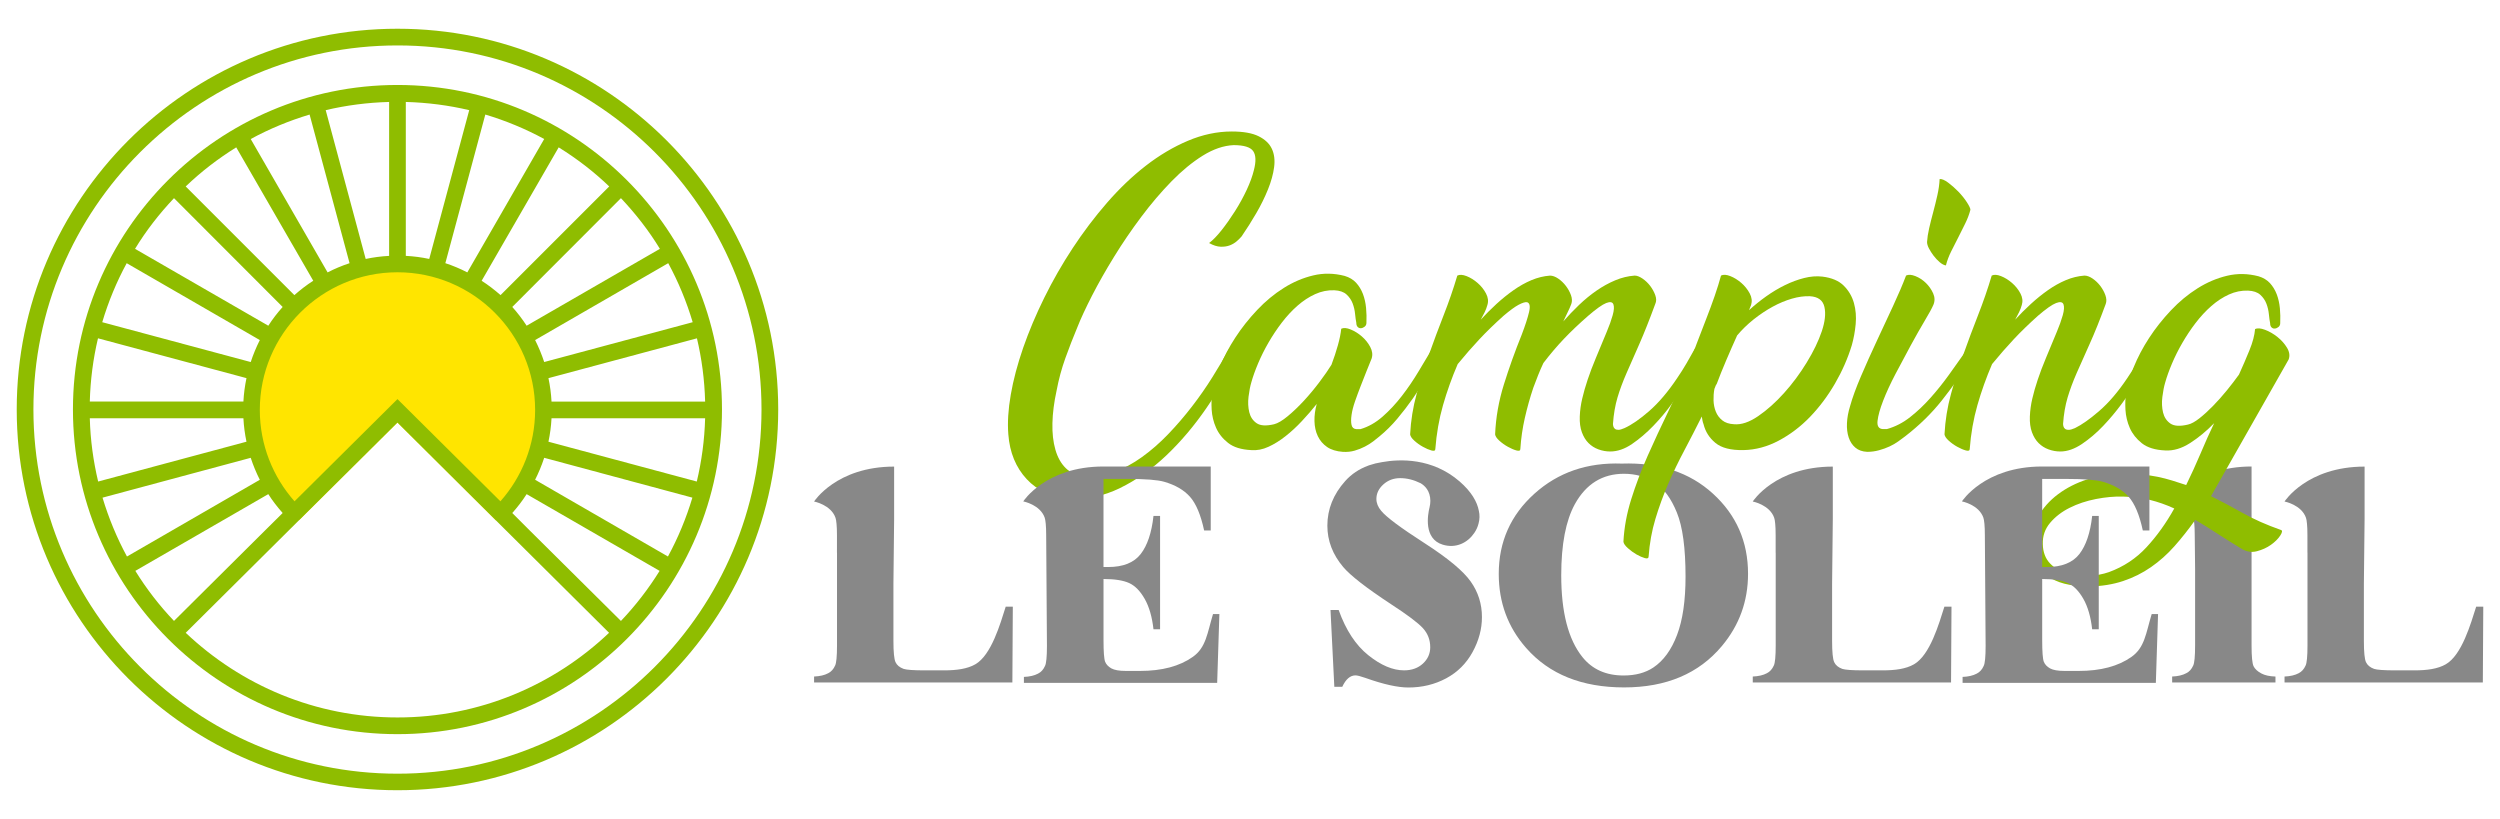
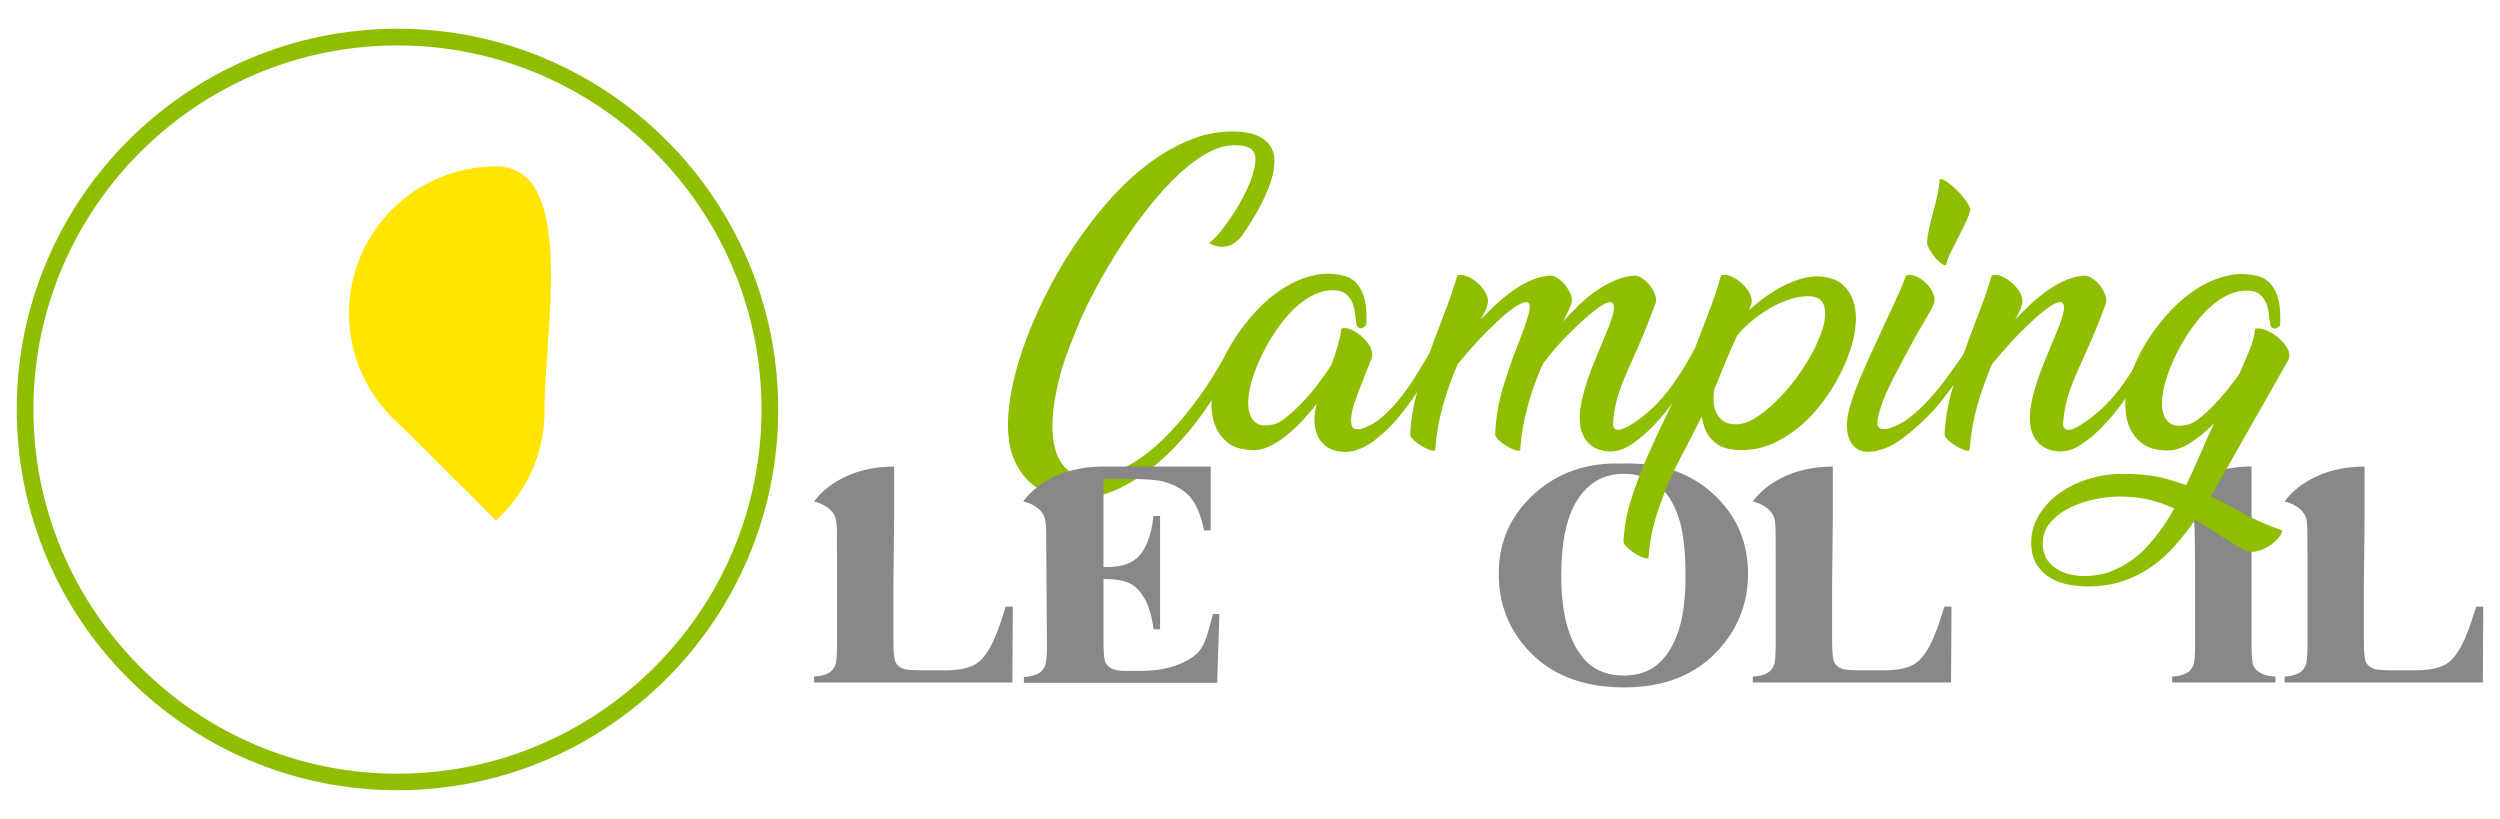
<svg xmlns="http://www.w3.org/2000/svg" version="1.1" id="Calque_1" x="0px" y="0px" width="174px" height="57px" viewBox="0 0 174 57" enable-background="new 0 0 174 57" xml:space="preserve">
  <g>
    <g>
-       <path fill="#FFE500" d="M37.896,28.623c0,3.017-1.305,5.728-3.383,7.593l-6.85-6.808l-6.859,6.808    c-2.069-1.875-3.374-4.587-3.374-7.593c0-5.646,4.586-10.233,10.233-10.233S37.896,22.976,37.896,28.623z" />
+       <path fill="#FFE500" d="M37.896,28.623c0,3.017-1.305,5.728-3.383,7.593l-6.85-6.808c-2.069-1.875-3.374-4.587-3.374-7.593c0-5.646,4.586-10.233,10.233-10.233S37.896,22.976,37.896,28.623z" />
      <g>
        <g>
          <path fill="#8FBD00" d="M27.664,2c-14.616,0-26.5,11.894-26.5,26.5c0,14.615,11.884,26.5,26.5,26.5s26.5-11.885,26.5-26.5      C54.164,13.894,42.279,2,27.664,2z M27.664,53.849C13.69,53.849,2.326,42.474,2.326,28.5c0-13.963,11.364-25.338,25.338-25.338      S53.001,14.537,53.001,28.5C53.001,42.474,41.637,53.849,27.664,53.849z" />
        </g>
        <g>
-           <path fill="#8FBD00" d="M27.664,5.914C15.208,5.914,5.077,16.045,5.077,28.5c0,12.455,10.131,22.597,22.586,22.597      S50.25,40.955,50.25,28.5C50.25,16.045,40.119,5.914,27.664,5.914z M49.077,27.95H38.386c-0.03-0.561-0.102-1.101-0.214-1.631      l10.335-2.772C48.843,24.963,49.037,26.441,49.077,27.95z M48.211,22.425l-10.335,2.772c-0.173-0.53-0.387-1.04-0.632-1.529      l9.265-5.351C47.212,19.613,47.783,20.989,48.211,22.425z M18.083,28.531c0-5.28,4.301-9.581,9.581-9.581      s9.581,4.301,9.581,9.581c0,2.436-0.917,4.668-2.416,6.36l-7.165-7.114l-7.165,7.114C19,33.199,18.083,30.967,18.083,28.531z       M45.928,17.319l-9.275,5.351c-0.295-0.459-0.631-0.897-0.999-1.306l7.563-7.572C44.236,14.873,45.154,16.045,45.928,17.319z       M42.401,12.977l-7.563,7.563c-0.418-0.367-0.856-0.703-1.315-0.999l5.361-9.285C40.149,11.041,41.332,11.948,42.401,12.977z       M37.876,9.675l-5.351,9.284c-0.489-0.254-0.999-0.469-1.529-0.642l2.782-10.345C35.206,8.401,36.582,8.971,37.876,9.675z       M28.244,7.096c1.509,0.042,2.987,0.234,4.414,0.571l-2.783,10.355c-0.53-0.112-1.07-0.184-1.631-0.214V7.096z M27.083,7.096      v10.713c-0.561,0.03-1.101,0.102-1.631,0.214L22.669,7.667C24.096,7.33,25.574,7.137,27.083,7.096z M21.548,7.973l2.782,10.345      c-0.53,0.173-1.04,0.388-1.529,0.642l-5.351-9.284C18.745,8.971,20.122,8.401,21.548,7.973z M16.442,10.256l5.361,9.285      c-0.469,0.296-0.897,0.632-1.315,0.999l-7.563-7.563C13.996,11.948,15.178,11.041,16.442,10.256z M12.11,13.792l7.563,7.572      c-0.367,0.409-0.703,0.846-0.999,1.306l-9.275-5.351C10.173,16.045,11.091,14.873,12.11,13.792z M8.818,18.318l9.265,5.351      c-0.245,0.489-0.459,1-0.632,1.529L7.116,22.425C7.544,20.989,8.115,19.613,8.818,18.318z M6.82,23.546l10.335,2.772      c-0.112,0.53-0.184,1.07-0.214,1.631H6.25C6.29,26.441,6.484,24.963,6.82,23.546z M6.25,29.112h10.691      c0.03,0.561,0.102,1.1,0.214,1.63L6.831,33.515C6.494,32.099,6.29,30.62,6.25,29.112z M7.136,34.637l10.314-2.773      c0.173,0.53,0.387,1.04,0.632,1.529l-9.245,5.341C8.135,37.439,7.564,36.063,7.136,34.637z M9.419,39.732l9.255-5.341      c0.295,0.469,0.631,0.896,0.999,1.314l-1.203,1.192l-6.36,6.319C11.101,42.158,10.194,40.985,9.419,39.732z M27.664,49.935      c-5.708,0-10.886-2.242-14.738-5.892l7.878-7.827l6.859-6.808l6.85,6.808l7.878,7.827      C38.549,47.692,33.372,49.935,27.664,49.935z M43.217,43.218l-6.38-6.329l-1.182-1.183c0.367-0.418,0.703-0.846,0.999-1.314      l9.255,5.341C45.133,40.985,44.226,42.158,43.217,43.218z M46.489,38.733l-9.245-5.341c0.245-0.489,0.459-0.999,0.632-1.529      l10.314,2.773C47.763,36.063,47.192,37.439,46.489,38.733z M48.497,33.515l-10.325-2.772c0.112-0.53,0.184-1.069,0.214-1.63      h10.691C49.037,30.62,48.833,32.099,48.497,33.515z" />
-         </g>
+           </g>
      </g>
    </g>
    <g>
      <g>
        <g>
          <path fill="#888888" d="M70.492,42.227L70.461,47.5H56.66v-0.414c0.398-0.016,0.727-0.092,0.981-0.229      c0.209-0.104,0.37-0.281,0.482-0.533c0.088-0.176,0.133-0.643,0.133-1.395v-6.463h-0.004l0.001-1.215      c0-0.654-0.046-1.053-0.101-1.209c-0.314-0.912-1.493-1.137-1.493-1.137s1.553-2.43,5.572-2.43v3.652l-0.049,4.504v3.986      c0,0.768,0.049,1.258,0.145,1.467c0.097,0.211,0.285,0.369,0.566,0.471c0.202,0.066,0.686,0.102,1.458,0.102h1.361      c0.867,0,1.611-0.102,2.17-0.422c1.123-0.646,1.738-2.828,2.115-4.01H70.492z" />
-           <path fill="#888888" d="M103.143,42.949c0,0.828-0.217,1.639-0.652,2.434c-0.436,0.797-1.049,1.406-1.84,1.83      c-0.793,0.424-1.668,0.637-2.627,0.637c-0.748,0-1.746-0.223-2.994-0.668c-0.336-0.117-0.564-0.176-0.688-0.176      c-0.367,0-0.674,0.266-0.92,0.795h-0.553l-0.266-5.344h0.568c0.502,1.4,1.189,2.449,2.066,3.148      c0.875,0.701,1.703,1.051,2.484,1.051c0.535,0,0.973-0.156,1.313-0.469s0.51-0.693,0.51-1.139c0-0.508-0.166-0.947-0.502-1.32      c-0.334-0.371-1.082-0.932-2.24-1.686c-1.707-1.123-2.811-1.982-3.313-2.576c-0.736-0.871-1.105-1.83-1.105-2.881      c0-1.145,0.416-2.182,1.246-3.109c0.432-0.48,0.963-0.836,1.594-1.066c-0.002-0.002-0.002-0.002-0.002-0.002      s0.031-0.012,0.09-0.031c0.273-0.094,0.563-0.164,0.873-0.213c1.25-0.225,3.498-0.307,5.408,1.348      c0.824,0.717,1.221,1.42,1.336,2.047l0,0c0.066,0.283,0.057,0.582-0.02,0.871c-0.059,0.24-0.16,0.459-0.289,0.648      c-0.004,0.006-0.008,0.01-0.01,0.016c-0.004,0.004-0.008,0.008-0.01,0.014c-0.447,0.654-1.252,1.084-2.184,0.801      c-1.354-0.408-1.043-2.1-0.92-2.594c0.035-0.15,0.059-0.303,0.057-0.455c-0.006-0.713-0.402-1.066-0.676-1.227      c-0.477-0.236-0.951-0.355-1.424-0.355c-0.459,0-0.848,0.146-1.172,0.438c-0.324,0.293-0.484,0.629-0.484,1.01      c0,0.287,0.111,0.563,0.334,0.828c0.357,0.436,1.355,1.18,2.994,2.234c1.641,1.057,2.719,1.951,3.238,2.689      C102.883,41.213,103.143,42.037,103.143,42.949z" />
          <path fill="#888888" d="M112.881,32.266c2.602-0.088,4.717,0.609,6.342,2.094c1.627,1.484,2.441,3.344,2.441,5.574      c0,1.904-0.607,3.582-1.82,5.029c-1.605,1.92-3.875,2.881-6.807,2.881c-2.939,0-5.213-0.916-6.82-2.748      c-1.27-1.447-1.904-3.164-1.904-5.152c0-2.23,0.826-4.09,2.477-5.578S110.471,32.178,112.881,32.266z M113.025,32.975      c-1.494,0-2.631,0.703-3.41,2.105c-0.635,1.152-0.953,2.807-0.953,4.963c0,2.564,0.49,4.459,1.471,5.684      c0.684,0.857,1.639,1.287,2.867,1.287c0.828,0,1.52-0.186,2.072-0.555c0.707-0.473,1.258-1.229,1.65-2.266      c0.395-1.037,0.592-2.393,0.592-4.061c0-1.986-0.201-3.475-0.604-4.459c-0.4-0.986-0.914-1.684-1.535-2.09      C114.553,33.178,113.836,32.975,113.025,32.975z" />
          <path fill="#888888" d="M135.824,42.227l-0.031,5.273h-13.801v-0.414c0.398-0.016,0.727-0.092,0.982-0.229      c0.209-0.104,0.369-0.281,0.482-0.533c0.088-0.176,0.133-0.643,0.133-1.395v-6.463h-0.004v-1.215c0-0.654-0.045-1.053-0.1-1.209      c-0.314-0.912-1.494-1.137-1.494-1.137s1.553-2.43,5.572-2.43v3.652l-0.049,4.504v3.986c0,0.768,0.049,1.258,0.145,1.467      c0.098,0.211,0.285,0.369,0.566,0.471c0.201,0.066,0.688,0.102,1.459,0.102h1.361c0.867,0,1.611-0.102,2.168-0.422      c1.125-0.646,1.738-2.828,2.117-4.01H135.824z" />
          <path fill="#888888" d="M151.17,34.9c0,0,1.543-2.432,5.539-2.432v12.459c0,0.768,0.047,1.248,0.139,1.441      c0.092,0.191,0.273,0.359,0.543,0.504c0.248,0.133,0.576,0.203,0.982,0.215V47.5h-7.191v-0.414      c0.398-0.016,0.727-0.092,0.982-0.23c0.209-0.102,0.369-0.279,0.482-0.531c0.088-0.178,0.133-0.643,0.133-1.396v-5.352      l-0.025-2.326c0-0.654-0.045-1.053-0.1-1.211C152.342,35.125,151.17,34.9,151.17,34.9z" />
          <path fill="#888888" d="M172.836,42.227l-0.031,5.273h-13.801v-0.414c0.398-0.016,0.727-0.092,0.982-0.229      c0.209-0.104,0.369-0.281,0.482-0.533c0.088-0.176,0.133-0.643,0.133-1.395v-6.463h-0.004v-1.215c0-0.654-0.045-1.053-0.1-1.209      c-0.314-0.912-1.494-1.137-1.494-1.137s1.553-2.43,5.572-2.43v3.652l-0.049,4.504v3.986c0,0.768,0.049,1.258,0.145,1.467      c0.098,0.211,0.285,0.369,0.566,0.471c0.201,0.066,0.688,0.102,1.459,0.102h1.361c0.867,0,1.611-0.102,2.168-0.422      c1.125-0.646,1.738-2.828,2.117-4.01H172.836z" />
        </g>
      </g>
      <g>
        <g>
          <path fill="#8FBD00" d="M86.098,24.705c-0.584,1.25-1.299,2.487-2.143,3.712c-0.844,1.226-1.768,2.318-2.773,3.275      c-1.008,0.957-2.082,1.715-3.227,2.275c-1.143,0.559-2.309,0.807-3.492,0.742c-1.25-0.098-2.252-0.553-3.006-1.363      c-0.754-0.813-1.182-1.85-1.277-3.115c-0.066-0.811-0.01-1.732,0.17-2.763c0.178-1.03,0.467-2.117,0.863-3.262      c0.398-1.144,0.889-2.308,1.473-3.492s1.242-2.333,1.973-3.444s1.525-2.162,2.385-3.152c0.859-0.989,1.76-1.85,2.701-2.58      s1.92-1.311,2.934-1.74s2.033-0.646,3.055-0.646c0.795,0,1.416,0.109,1.863,0.329c0.445,0.219,0.754,0.511,0.924,0.876      s0.223,0.791,0.158,1.278c-0.064,0.486-0.207,1.002-0.426,1.545c-0.219,0.544-0.49,1.096-0.814,1.655      c-0.326,0.56-0.666,1.1-1.023,1.619c-0.082,0.097-0.191,0.207-0.328,0.328c-0.139,0.122-0.301,0.22-0.486,0.292      c-0.188,0.073-0.402,0.106-0.646,0.098c-0.242-0.008-0.51-0.093-0.803-0.256c0.26-0.194,0.549-0.49,0.865-0.888      s0.627-0.84,0.936-1.327c0.309-0.486,0.58-0.981,0.816-1.484c0.234-0.503,0.4-0.958,0.498-1.363      c0.162-0.616,0.146-1.063-0.049-1.339c-0.193-0.275-0.648-0.414-1.363-0.414c-0.697,0.033-1.41,0.276-2.141,0.731      s-1.457,1.052-2.18,1.791c-0.721,0.739-1.424,1.563-2.105,2.473c-0.682,0.91-1.311,1.832-1.885,2.766      c-0.578,0.935-1.088,1.836-1.535,2.705c-0.445,0.869-0.791,1.612-1.033,2.229c-0.293,0.698-0.568,1.409-0.828,2.132      c-0.26,0.724-0.463,1.475-0.609,2.254c-0.178,0.813-0.275,1.568-0.291,2.266c-0.018,0.699,0.053,1.316,0.207,1.852      c0.154,0.537,0.396,0.967,0.73,1.291c0.332,0.324,0.766,0.504,1.301,0.537c0.699,0.063,1.381-0.027,2.045-0.27      c0.666-0.242,1.314-0.59,1.947-1.045s1.242-0.986,1.826-1.594c0.584-0.609,1.135-1.25,1.654-1.923s0.994-1.354,1.424-2.045      c0.432-0.689,0.816-1.343,1.156-1.959c0.049-0.081,0.123-0.126,0.221-0.134c0.096-0.009,0.182,0.012,0.254,0.061      c0.074,0.049,0.123,0.113,0.146,0.194C86.184,24.495,86.162,24.591,86.098,24.705z" />
          <path fill="#8FBD00" d="M95.104,22.465c0,0.114-0.041,0.203-0.121,0.268c-0.082,0.065-0.166,0.102-0.256,0.11      c-0.09,0.008-0.166-0.021-0.23-0.086c-0.066-0.064-0.098-0.162-0.098-0.292c-0.033-0.162-0.061-0.369-0.086-0.62      c-0.023-0.252-0.082-0.495-0.17-0.73c-0.09-0.235-0.23-0.442-0.426-0.621c-0.195-0.178-0.479-0.275-0.852-0.292      c-0.455-0.016-0.898,0.073-1.328,0.268c-0.43,0.195-0.84,0.463-1.229,0.804s-0.754,0.734-1.096,1.181      c-0.34,0.446-0.648,0.909-0.924,1.387c-0.277,0.479-0.516,0.958-0.719,1.437s-0.361,0.921-0.475,1.326      c-0.082,0.276-0.146,0.609-0.195,0.998c-0.049,0.39-0.031,0.751,0.049,1.084c0.082,0.333,0.252,0.588,0.512,0.766      c0.26,0.18,0.664,0.203,1.217,0.074c0.26-0.066,0.576-0.252,0.949-0.561c0.373-0.308,0.75-0.669,1.133-1.083      c0.381-0.414,0.742-0.848,1.082-1.302c0.342-0.454,0.617-0.853,0.828-1.193c0.178-0.471,0.328-0.925,0.449-1.363      c0.123-0.438,0.199-0.818,0.232-1.144c0.162-0.081,0.381-0.064,0.656,0.049c0.277,0.113,0.537,0.276,0.779,0.486      c0.244,0.211,0.438,0.455,0.584,0.73c0.146,0.276,0.18,0.544,0.098,0.804c-0.098,0.243-0.215,0.535-0.354,0.876      c-0.137,0.341-0.275,0.689-0.412,1.047c-0.139,0.356-0.27,0.71-0.391,1.059s-0.203,0.665-0.242,0.949      c-0.041,0.285-0.041,0.515,0,0.693c0.039,0.18,0.148,0.277,0.328,0.293h0.291c0.553-0.162,1.068-0.455,1.547-0.876      c0.479-0.422,0.924-0.9,1.338-1.436c0.414-0.536,0.795-1.096,1.145-1.68c0.348-0.584,0.67-1.12,0.961-1.606      c0.049-0.081,0.121-0.126,0.219-0.134c0.098-0.009,0.184,0.012,0.256,0.061c0.074,0.049,0.125,0.113,0.158,0.194      c0.033,0.082,0.016,0.179-0.049,0.292c-0.324,0.504-0.641,1.015-0.949,1.534s-0.633,1.022-0.973,1.509      c-0.342,0.487-0.703,0.958-1.084,1.412c-0.381,0.455-0.799,0.869-1.254,1.242c-0.113,0.098-0.256,0.211-0.426,0.34      c-0.17,0.131-0.365,0.252-0.584,0.365s-0.455,0.207-0.705,0.279c-0.252,0.074-0.523,0.102-0.816,0.086      c-0.455-0.033-0.824-0.146-1.107-0.34c-0.283-0.195-0.498-0.447-0.645-0.756c-0.146-0.307-0.223-0.656-0.232-1.047      c-0.008-0.389,0.045-0.787,0.158-1.192c-0.324,0.405-0.668,0.803-1.033,1.192c-0.365,0.391-0.742,0.74-1.133,1.047      c-0.389,0.309-0.787,0.557-1.191,0.742c-0.406,0.188-0.805,0.264-1.193,0.232c-0.697-0.033-1.238-0.199-1.619-0.5      c-0.381-0.299-0.66-0.652-0.84-1.059c-0.178-0.404-0.279-0.828-0.305-1.265c-0.023-0.438-0.012-0.804,0.037-1.096      c0.082-0.567,0.26-1.192,0.535-1.874c0.277-0.682,0.633-1.359,1.072-2.032c0.438-0.674,0.945-1.314,1.521-1.924      c0.574-0.608,1.191-1.119,1.85-1.533c0.656-0.414,1.342-0.706,2.057-0.876c0.713-0.171,1.443-0.158,2.189,0.036      c0.326,0.098,0.59,0.256,0.793,0.475c0.201,0.22,0.359,0.479,0.475,0.779c0.113,0.301,0.186,0.625,0.219,0.974      C95.111,21.78,95.119,22.125,95.104,22.465z" />
          <path fill="#8FBD00" d="M116.342,28.125c-0.383,0.527-0.809,1.036-1.279,1.522s-0.961,0.904-1.473,1.254      c-0.51,0.348-1.018,0.523-1.52,0.523c-0.277,0-0.549-0.049-0.816-0.146s-0.498-0.244-0.693-0.439      c-0.195-0.193-0.35-0.445-0.463-0.754s-0.162-0.674-0.146-1.095c0.016-0.422,0.074-0.84,0.172-1.253      c0.096-0.414,0.223-0.853,0.377-1.314c0.154-0.463,0.344-0.966,0.572-1.51c0.227-0.543,0.479-1.147,0.754-1.813      c0.178-0.422,0.316-0.807,0.414-1.156c0.098-0.349,0.113-0.604,0.049-0.767c-0.066-0.162-0.232-0.19-0.5-0.085      s-0.686,0.401-1.254,0.889c-0.633,0.552-1.191,1.083-1.678,1.594c-0.488,0.512-0.967,1.075-1.438,1.692      c-0.129,0.275-0.252,0.556-0.365,0.84c-0.113,0.283-0.227,0.58-0.34,0.888c-0.229,0.682-0.422,1.376-0.584,2.082      c-0.162,0.705-0.268,1.432-0.316,2.178c0,0.115-0.09,0.146-0.268,0.098c-0.18-0.049-0.379-0.133-0.598-0.256      c-0.219-0.121-0.418-0.264-0.596-0.426c-0.18-0.162-0.275-0.307-0.293-0.438c0.049-1.168,0.252-2.325,0.609-3.468      c0.357-1.145,0.77-2.301,1.242-3.469c0.242-0.633,0.412-1.156,0.51-1.57s0.049-0.646-0.146-0.693      c-0.129-0.017-0.324,0.045-0.584,0.183s-0.607,0.394-1.047,0.767c-0.633,0.568-1.191,1.111-1.678,1.631      c-0.488,0.52-0.99,1.095-1.51,1.728c-0.406,0.941-0.746,1.896-1.023,2.86c-0.275,0.966-0.453,1.984-0.535,3.054      c0,0.115-0.088,0.146-0.268,0.098c-0.178-0.049-0.377-0.133-0.596-0.256c-0.219-0.121-0.418-0.264-0.596-0.426      c-0.18-0.162-0.277-0.307-0.293-0.438c0.049-0.957,0.199-1.895,0.451-2.812c0.25-0.916,0.539-1.833,0.863-2.75      s0.666-1.829,1.021-2.738c0.357-0.909,0.674-1.826,0.949-2.751c0.162-0.081,0.379-0.068,0.646,0.037s0.523,0.264,0.766,0.475      c0.244,0.211,0.439,0.454,0.584,0.73c0.146,0.275,0.18,0.543,0.098,0.803c-0.049,0.179-0.113,0.35-0.193,0.511      c-0.082,0.163-0.172,0.333-0.27,0.512c0.342-0.373,0.707-0.738,1.096-1.096c0.391-0.356,0.787-0.677,1.193-0.961      c0.404-0.284,0.818-0.516,1.24-0.694c0.422-0.178,0.854-0.283,1.291-0.316c0.178,0,0.369,0.069,0.572,0.207      c0.203,0.139,0.381,0.309,0.535,0.512s0.271,0.418,0.354,0.645c0.08,0.228,0.088,0.431,0.023,0.608      c-0.08,0.211-0.17,0.414-0.268,0.608c-0.098,0.195-0.195,0.398-0.291,0.609c0.34-0.39,0.705-0.771,1.094-1.145      c0.391-0.373,0.795-0.706,1.219-0.998c0.42-0.292,0.855-0.531,1.301-0.718c0.447-0.187,0.896-0.296,1.352-0.329      c0.162,0,0.344,0.069,0.547,0.207c0.203,0.139,0.381,0.309,0.537,0.512c0.152,0.203,0.271,0.418,0.352,0.645      c0.082,0.228,0.082,0.431,0,0.608c-0.406,1.104-0.775,2.033-1.107,2.787c-0.332,0.755-0.629,1.429-0.889,2.021      c-0.26,0.593-0.471,1.16-0.633,1.704s-0.268,1.156-0.316,1.837c0,0.049,0.008,0.105,0.025,0.17      c0.016,0.066,0.053,0.123,0.109,0.172c0.057,0.047,0.137,0.072,0.242,0.072s0.248-0.041,0.428-0.121      c0.502-0.229,1.078-0.625,1.727-1.194c0.65-0.567,1.291-1.322,1.924-2.264c0.244-0.356,0.467-0.709,0.67-1.059      c0.201-0.349,0.393-0.686,0.572-1.01c0.064-0.081,0.141-0.126,0.23-0.134c0.088-0.009,0.17,0.012,0.244,0.061      c0.072,0.049,0.125,0.113,0.158,0.194c0.031,0.082,0.016,0.179-0.049,0.292l-1.291,2.118      C117.027,27.156,116.723,27.598,116.342,28.125z" />
          <path fill="#8FBD00" d="M121.732,21.589c0.373-0.341,0.77-0.661,1.193-0.962c0.422-0.3,0.855-0.56,1.301-0.778      c0.447-0.22,0.893-0.386,1.34-0.499c0.445-0.113,0.871-0.146,1.277-0.098c0.648,0.081,1.145,0.292,1.484,0.633      c0.342,0.341,0.576,0.742,0.707,1.205c0.129,0.463,0.17,0.953,0.121,1.473s-0.139,1.006-0.268,1.46      c-0.275,0.909-0.666,1.798-1.168,2.666c-0.504,0.868-1.084,1.643-1.74,2.325c-0.658,0.682-1.385,1.232-2.18,1.654      s-1.615,0.643-2.459,0.658c-0.875,0.016-1.525-0.15-1.947-0.5c-0.422-0.348-0.697-0.781-0.826-1.301      c-0.033-0.082-0.057-0.168-0.074-0.256c-0.016-0.09-0.031-0.184-0.049-0.281c-0.389,0.779-0.791,1.558-1.203,2.337      c-0.414,0.779-0.791,1.561-1.133,2.348c-0.34,0.787-0.637,1.598-0.889,2.434s-0.41,1.709-0.475,2.617      c0,0.131-0.086,0.17-0.26,0.121c-0.172-0.049-0.365-0.133-0.58-0.254c-0.213-0.123-0.414-0.27-0.604-0.439      s-0.293-0.32-0.309-0.449c0.049-0.975,0.23-1.961,0.543-2.959c0.313-0.996,0.693-2.004,1.143-3.018      c0.451-1.014,0.922-2.031,1.418-3.054c0.494-1.022,0.953-2.053,1.375-3.091v0.024c0.195-0.552,0.402-1.116,0.621-1.692      c0.219-0.575,0.438-1.144,0.656-1.703c0.219-0.561,0.418-1.1,0.598-1.619c0.178-0.52,0.324-0.989,0.438-1.412      c0.162-0.081,0.377-0.068,0.645,0.037s0.523,0.264,0.768,0.475c0.242,0.211,0.438,0.454,0.584,0.73      c0.146,0.275,0.178,0.543,0.098,0.803L121.732,21.589z M119.469,26.701l-0.146,0.365c-0.049,0.26-0.068,0.527-0.061,0.804      c0.008,0.275,0.061,0.535,0.158,0.778s0.248,0.446,0.451,0.608c0.201,0.164,0.475,0.252,0.814,0.27      c0.502,0.047,1.063-0.139,1.68-0.561c0.617-0.422,1.217-0.957,1.801-1.606c0.584-0.648,1.111-1.358,1.582-2.13      c0.471-0.771,0.82-1.492,1.047-2.166c0.227-0.673,0.289-1.241,0.184-1.704c-0.107-0.462-0.443-0.71-1.012-0.742      c-0.389-0.016-0.807,0.041-1.252,0.17c-0.447,0.131-0.893,0.316-1.34,0.561c-0.445,0.243-0.885,0.535-1.314,0.876      s-0.814,0.714-1.156,1.12c-0.242,0.535-0.494,1.107-0.754,1.716s-0.496,1.196-0.707,1.765L119.469,26.701z" />
          <path fill="#8FBD00" d="M132.662,19.179c0.162-0.081,0.377-0.068,0.645,0.037s0.512,0.264,0.73,0.475s0.389,0.454,0.512,0.73      c0.121,0.275,0.125,0.543,0.012,0.803c-0.098,0.228-0.297,0.593-0.598,1.096c-0.299,0.503-0.623,1.075-0.973,1.716      c-0.35,0.642-0.701,1.302-1.059,1.983s-0.645,1.307-0.865,1.875c-0.219,0.567-0.348,1.034-0.389,1.399      c-0.041,0.365,0.086,0.557,0.377,0.572h0.268c0.584-0.162,1.129-0.441,1.631-0.84c0.504-0.397,0.979-0.848,1.424-1.351      c0.447-0.503,0.869-1.03,1.266-1.582c0.398-0.552,0.768-1.071,1.107-1.558c0.066-0.081,0.146-0.126,0.244-0.134      s0.178,0.008,0.244,0.049c0.064,0.04,0.105,0.105,0.121,0.194c0.016,0.09-0.023,0.191-0.121,0.305      c-0.682,1.055-1.381,2.032-2.094,2.933c-0.715,0.9-1.566,1.732-2.557,2.496c-0.129,0.098-0.283,0.211-0.461,0.34      c-0.18,0.131-0.383,0.248-0.609,0.354s-0.475,0.195-0.742,0.268s-0.539,0.109-0.816,0.109c-0.34-0.016-0.615-0.113-0.826-0.293      c-0.211-0.178-0.365-0.412-0.463-0.705c-0.098-0.291-0.139-0.625-0.121-0.998c0.016-0.373,0.088-0.77,0.219-1.193      c0.162-0.584,0.414-1.273,0.754-2.068c0.342-0.795,0.705-1.61,1.096-2.446c0.389-0.836,0.77-1.655,1.145-2.459      C132.135,20.482,132.434,19.78,132.662,19.179z M134.998,12.461c0.146-0.016,0.342,0.065,0.584,0.243      c0.244,0.179,0.482,0.39,0.719,0.633c0.234,0.244,0.434,0.491,0.596,0.743c0.162,0.251,0.244,0.426,0.244,0.522      c-0.082,0.309-0.199,0.621-0.354,0.938s-0.316,0.642-0.486,0.974c-0.17,0.333-0.338,0.661-0.5,0.985      c-0.162,0.325-0.283,0.649-0.365,0.975c-0.129-0.017-0.271-0.09-0.426-0.22s-0.295-0.279-0.426-0.45      c-0.129-0.17-0.238-0.341-0.328-0.511c-0.09-0.171-0.133-0.32-0.133-0.45c0.016-0.276,0.064-0.593,0.145-0.95      c0.082-0.356,0.174-0.729,0.281-1.119c0.105-0.39,0.201-0.783,0.291-1.181S134.982,12.819,134.998,12.461z" />
          <path fill="#8FBD00" d="M147.656,28.125c-0.391,0.527-0.816,1.036-1.279,1.522s-0.953,0.904-1.473,1.254      c-0.52,0.348-1.021,0.523-1.508,0.523c-0.277,0-0.549-0.049-0.816-0.146s-0.498-0.244-0.693-0.439      c-0.195-0.193-0.35-0.445-0.463-0.754s-0.162-0.674-0.146-1.095c0.018-0.422,0.074-0.84,0.172-1.253      c0.096-0.414,0.223-0.853,0.377-1.314c0.154-0.463,0.344-0.966,0.572-1.51c0.227-0.543,0.479-1.147,0.754-1.813      c0.178-0.422,0.316-0.807,0.414-1.156c0.098-0.349,0.113-0.604,0.049-0.767c-0.066-0.162-0.236-0.19-0.512-0.085      s-0.697,0.401-1.266,0.889c-0.633,0.568-1.193,1.111-1.68,1.631s-0.99,1.095-1.51,1.728c-0.404,0.941-0.746,1.896-1.021,2.86      c-0.275,0.966-0.455,1.984-0.535,3.054c0,0.115-0.09,0.146-0.268,0.098c-0.18-0.049-0.377-0.133-0.598-0.256      c-0.219-0.121-0.418-0.264-0.596-0.426s-0.275-0.307-0.293-0.438c0.049-0.957,0.199-1.895,0.451-2.812      c0.252-0.916,0.539-1.833,0.863-2.75c0.326-0.917,0.666-1.829,1.023-2.738s0.674-1.826,0.949-2.751      c0.162-0.081,0.377-0.068,0.645,0.037s0.523,0.264,0.768,0.475c0.242,0.211,0.438,0.454,0.584,0.73      c0.146,0.275,0.178,0.543,0.098,0.803c-0.049,0.179-0.115,0.35-0.195,0.511c-0.082,0.163-0.17,0.333-0.268,0.512      c0.34-0.373,0.705-0.738,1.096-1.096c0.389-0.356,0.787-0.677,1.191-0.961c0.406-0.284,0.82-0.516,1.242-0.694      c0.422-0.178,0.852-0.283,1.291-0.316c0.178,0,0.367,0.069,0.57,0.207c0.203,0.139,0.381,0.309,0.537,0.512      c0.152,0.203,0.271,0.418,0.352,0.645c0.082,0.228,0.09,0.431,0.025,0.608c-0.406,1.104-0.779,2.033-1.121,2.787      c-0.34,0.755-0.641,1.429-0.9,2.021c-0.26,0.593-0.471,1.16-0.633,1.704s-0.268,1.156-0.316,1.837      c0,0.049,0.008,0.105,0.025,0.17c0.016,0.066,0.053,0.123,0.109,0.172c0.057,0.047,0.141,0.072,0.256,0.072      c0.113,0,0.258-0.041,0.438-0.121c0.471-0.229,1.035-0.625,1.691-1.194c0.658-0.567,1.303-1.322,1.936-2.264      c0.244-0.356,0.467-0.709,0.67-1.059c0.201-0.349,0.4-0.686,0.596-1.01c0.049-0.081,0.117-0.126,0.207-0.134      c0.088-0.009,0.17,0.012,0.244,0.061c0.072,0.049,0.121,0.113,0.145,0.194c0.025,0.082,0.004,0.179-0.061,0.292l-1.266,2.118      C148.354,27.156,148.045,27.598,147.656,28.125z" />
          <path fill="#8FBD00" d="M153.887,34.533c0.746,0.371,1.492,0.768,2.238,1.189c0.746,0.42,1.623,0.809,2.629,1.164      c0.113,0.033,0.098,0.162-0.049,0.389s-0.361,0.439-0.645,0.643c-0.285,0.203-0.613,0.352-0.986,0.449s-0.738,0.033-1.096-0.193      c-0.615-0.373-1.184-0.729-1.703-1.068s-1.014-0.646-1.484-0.922c-0.471,0.664-0.953,1.273-1.449,1.832      c-0.494,0.559-1.039,1.043-1.631,1.455s-1.24,0.736-1.947,0.971c-0.705,0.234-1.488,0.361-2.348,0.377      c-0.471,0-0.938-0.041-1.4-0.121c-0.463-0.082-0.885-0.23-1.266-0.449s-0.697-0.514-0.949-0.887      c-0.252-0.371-0.393-0.84-0.426-1.406c-0.033-0.713,0.121-1.371,0.463-1.979c0.34-0.605,0.807-1.133,1.398-1.576      c0.594-0.445,1.277-0.793,2.057-1.043c0.779-0.252,1.582-0.377,2.41-0.377c0.504,0,0.953,0.016,1.352,0.049      c0.396,0.031,0.77,0.084,1.119,0.156c0.35,0.074,0.682,0.158,0.998,0.256s0.645,0.203,0.986,0.316      c0.355-0.73,0.689-1.459,0.998-2.189c0.307-0.73,0.623-1.436,0.949-2.117c-0.535,0.553-1.096,1.014-1.68,1.387      c-0.584,0.375-1.16,0.545-1.729,0.512c-0.697-0.031-1.238-0.197-1.619-0.498s-0.66-0.654-0.84-1.059      c-0.178-0.406-0.279-0.829-0.305-1.266c-0.023-0.438-0.012-0.804,0.037-1.096c0.082-0.568,0.26-1.192,0.535-1.874      c0.277-0.682,0.633-1.359,1.072-2.033c0.438-0.673,0.945-1.313,1.521-1.923c0.574-0.608,1.191-1.119,1.85-1.533      c0.656-0.414,1.342-0.706,2.057-0.876c0.713-0.171,1.443-0.158,2.189,0.036c0.326,0.098,0.59,0.256,0.793,0.475      c0.201,0.22,0.359,0.479,0.475,0.779c0.113,0.3,0.186,0.625,0.219,0.974c0.031,0.349,0.039,0.693,0.023,1.034      c0,0.114-0.041,0.203-0.121,0.268c-0.082,0.065-0.166,0.102-0.256,0.109c-0.09,0.009-0.166-0.02-0.23-0.085      C158.031,22.717,158,22.62,158,22.49c-0.033-0.162-0.061-0.369-0.086-0.62c-0.023-0.252-0.082-0.495-0.17-0.73      c-0.09-0.235-0.23-0.442-0.426-0.621c-0.195-0.178-0.479-0.275-0.852-0.292c-0.455-0.016-0.898,0.073-1.328,0.268      c-0.43,0.195-0.84,0.463-1.229,0.804s-0.754,0.734-1.096,1.181c-0.34,0.446-0.648,0.908-0.924,1.387      c-0.277,0.479-0.516,0.958-0.719,1.437s-0.361,0.921-0.475,1.326c-0.082,0.276-0.146,0.609-0.195,0.998      c-0.049,0.39-0.031,0.751,0.049,1.084c0.082,0.332,0.252,0.587,0.512,0.767c0.26,0.178,0.664,0.203,1.217,0.072      c0.227-0.049,0.494-0.195,0.803-0.438c0.309-0.244,0.625-0.532,0.949-0.865c0.324-0.332,0.646-0.693,0.963-1.083      s0.596-0.755,0.84-1.096c0.258-0.567,0.502-1.132,0.729-1.691c0.229-0.56,0.357-1.051,0.391-1.473      c0.162-0.081,0.393-0.064,0.693,0.049s0.588,0.279,0.863,0.499c0.277,0.219,0.5,0.471,0.67,0.754      c0.17,0.284,0.207,0.557,0.109,0.815L153.887,34.533z M146.779,39.82c1.021-0.373,1.893-0.949,2.615-1.729      s1.367-1.68,1.936-2.701c-0.568-0.26-1.137-0.459-1.703-0.598c-0.568-0.137-1.193-0.215-1.875-0.23      c-0.584-0.016-1.209,0.041-1.875,0.17c-0.664,0.131-1.273,0.332-1.824,0.609c-0.553,0.275-1.006,0.625-1.363,1.047      s-0.527,0.916-0.512,1.484s0.188,1.018,0.512,1.352c0.324,0.332,0.717,0.566,1.18,0.705c0.463,0.137,0.959,0.191,1.484,0.158      C145.883,40.055,146.357,39.967,146.779,39.82z" />
        </g>
      </g>
-       <path fill="#888888" d="M150.201,42.74l-0.154,4.787h-13.451v-0.414c0.402-0.016,0.73-0.092,0.986-0.23    c0.209-0.104,0.371-0.281,0.482-0.533c0.09-0.176,0.135-0.643,0.135-1.398l-0.053-7.709c0-0.652-0.047-1.051-0.102-1.209    c-0.314-0.912-1.494-1.137-1.494-1.137s1.555-2.428,5.576-2.428h7.473v4.453h-0.459c-0.234-1.09-0.563-1.869-0.984-2.344    s-1.021-0.822-1.793-1.045c-0.451-0.133-1.297-0.199-2.537-0.199h-1.691v6.131h0.326c1.039,0,1.793-0.301,2.26-0.9    s0.764-1.484,0.893-2.654h0.459v7.887h-0.459c-0.096-0.859-0.299-1.563-0.609-2.111c-0.311-0.547-0.67-0.916-1.08-1.105    c-0.412-0.188-1.008-0.283-1.789-0.283v4.244c0,0.828,0.039,1.336,0.115,1.521c0.076,0.184,0.219,0.336,0.43,0.455    c0.209,0.117,0.547,0.178,1.014,0.178h0.979c1.529,0,2.756-0.326,3.678-0.979c0.922-0.65,1.002-1.643,1.404-2.977H150.201z" />
      <path fill="#888888" d="M84.869,42.74l-0.154,4.787H71.264v-0.414c0.402-0.016,0.73-0.092,0.986-0.23    c0.209-0.104,0.371-0.281,0.482-0.533c0.09-0.176,0.135-0.643,0.135-1.398l-0.053-7.709c0-0.652-0.047-1.051-0.102-1.209    c-0.314-0.912-1.494-1.137-1.494-1.137s1.555-2.428,5.576-2.428h7.473v4.453h-0.459c-0.234-1.09-0.563-1.869-0.984-2.344    s-1.021-0.822-1.793-1.045c-0.451-0.133-1.297-0.199-2.537-0.199h-1.691v6.131h0.326c1.039,0,1.793-0.301,2.26-0.9    s0.764-1.484,0.893-2.654h0.459v7.887h-0.459c-0.096-0.859-0.299-1.563-0.609-2.111c-0.311-0.547-0.67-0.916-1.08-1.105    c-0.412-0.188-1.008-0.283-1.789-0.283v4.244c0,0.828,0.039,1.336,0.115,1.521c0.076,0.184,0.219,0.336,0.43,0.455    c0.209,0.117,0.547,0.178,1.014,0.178h0.979c1.529,0,2.756-0.326,3.678-0.979c0.922-0.65,1.002-1.643,1.404-2.977H84.869z" />
    </g>
  </g>
</svg>